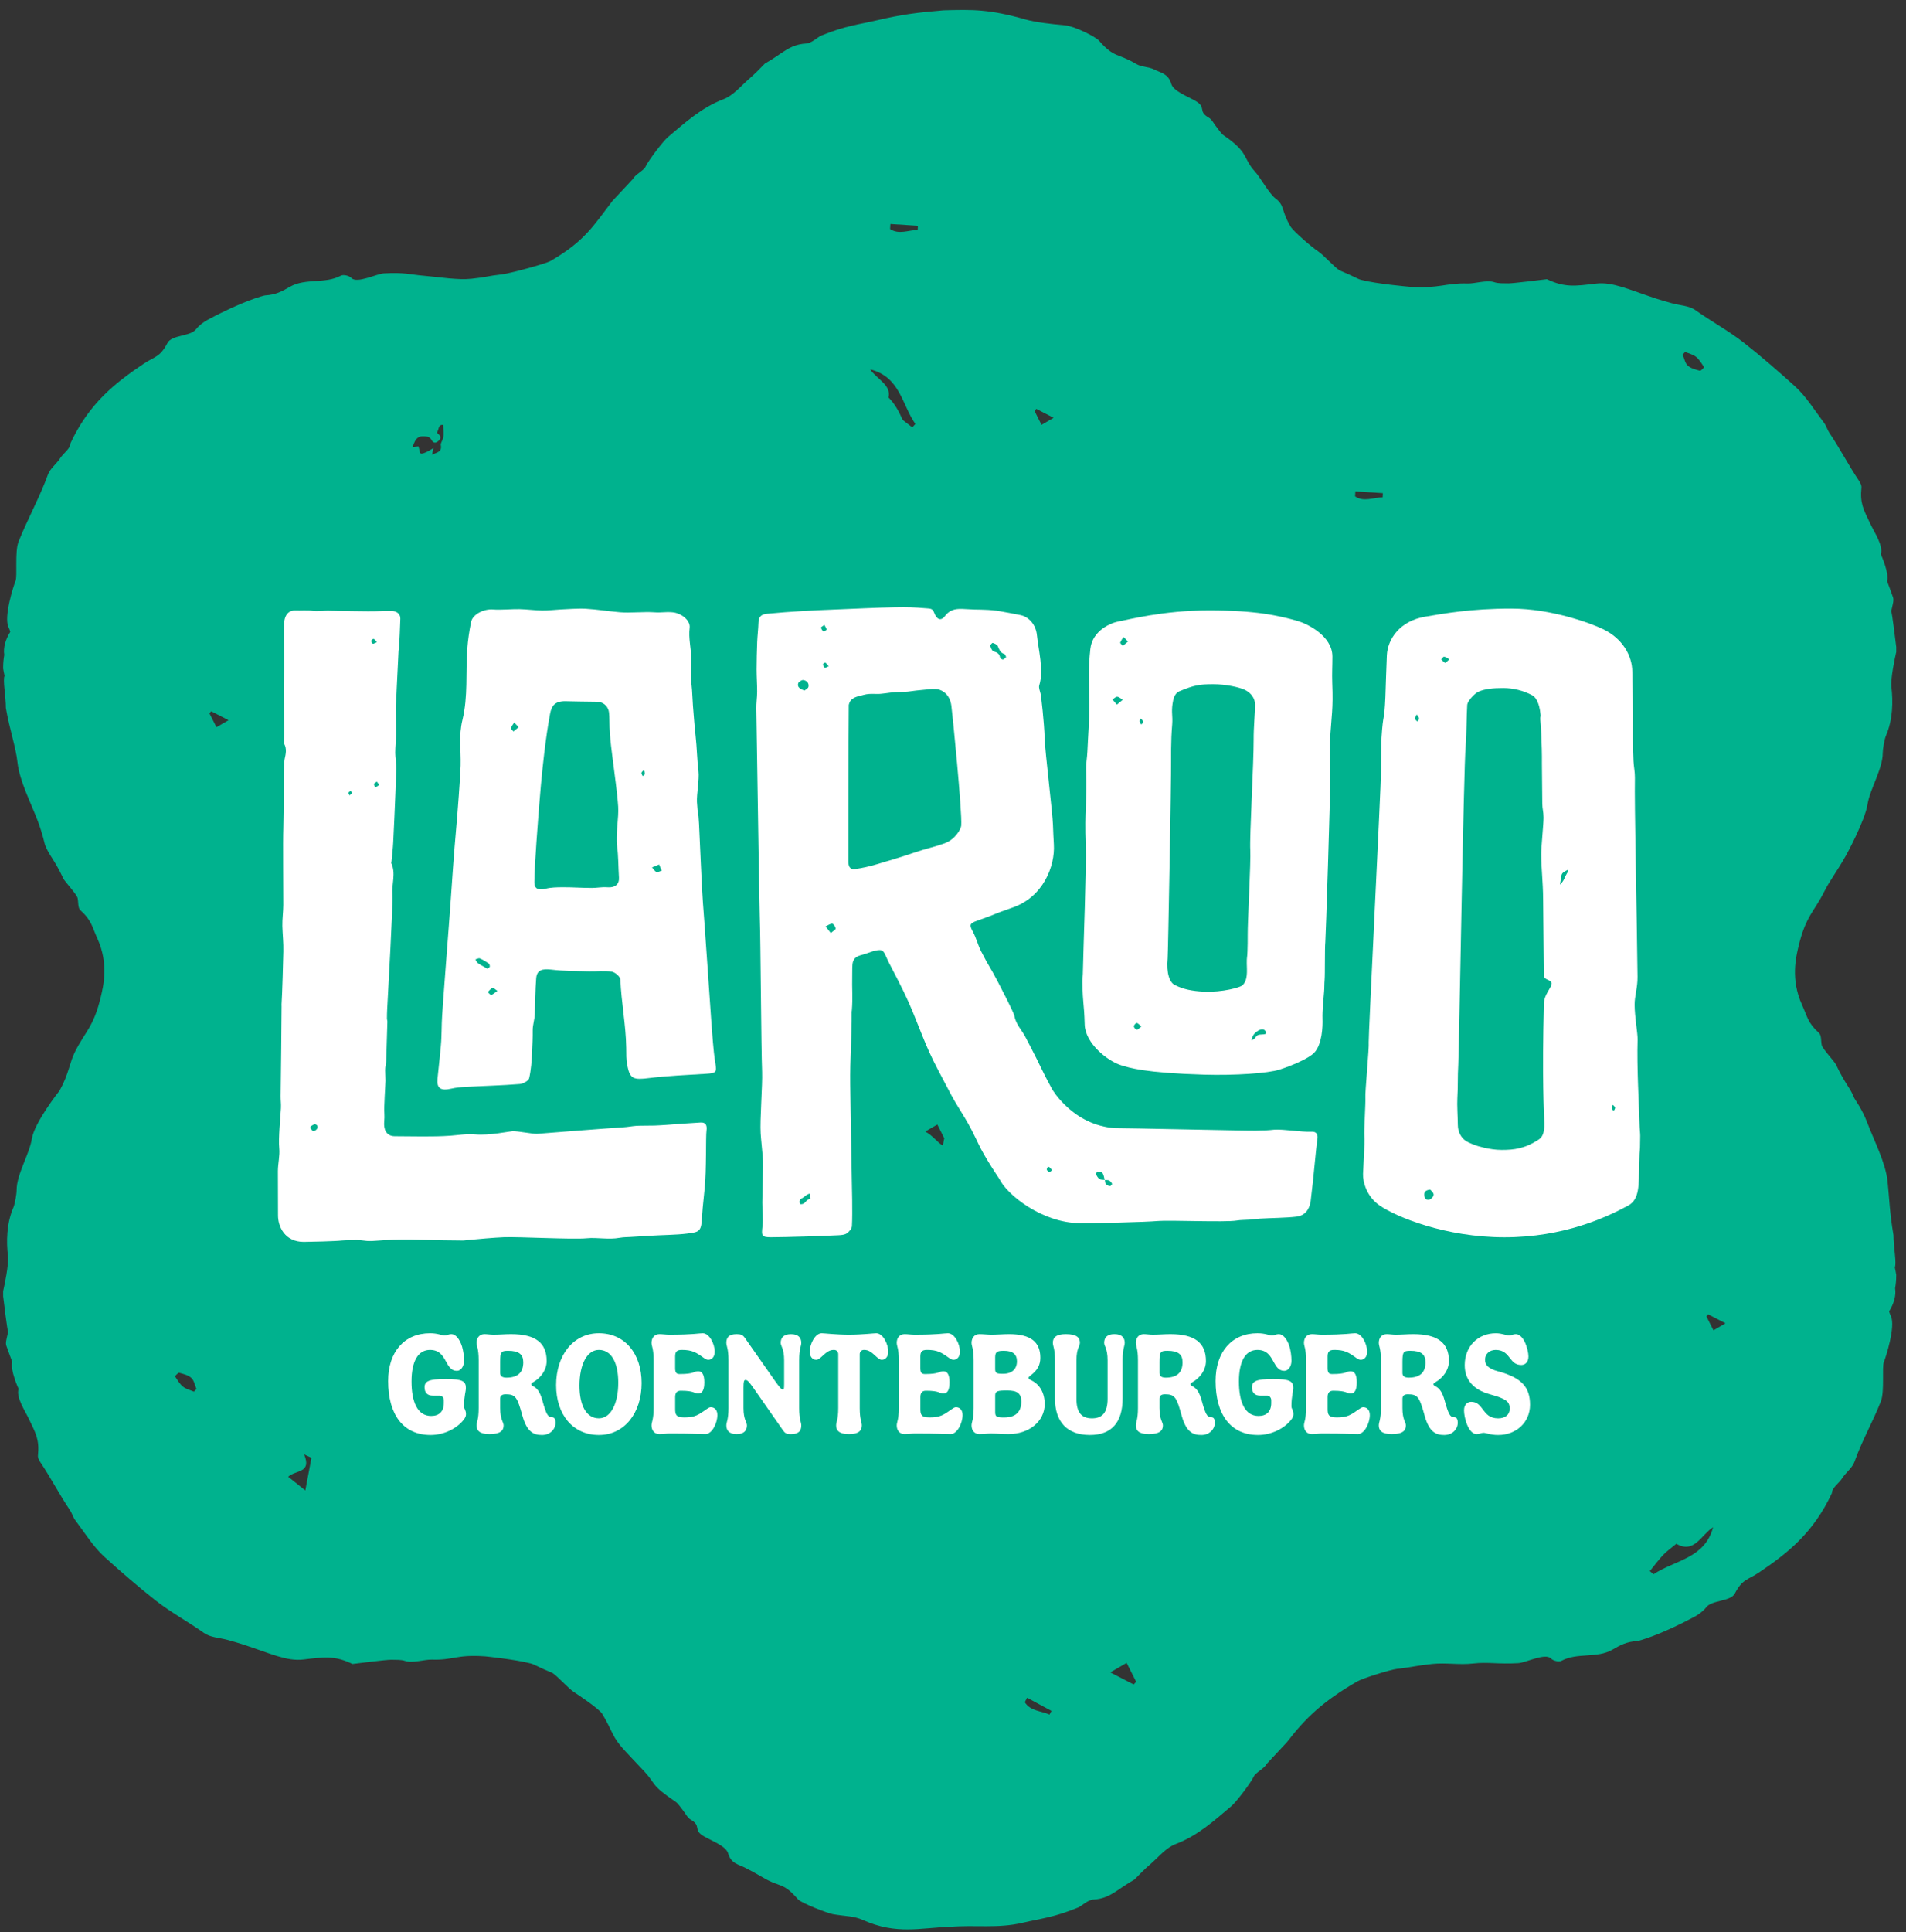
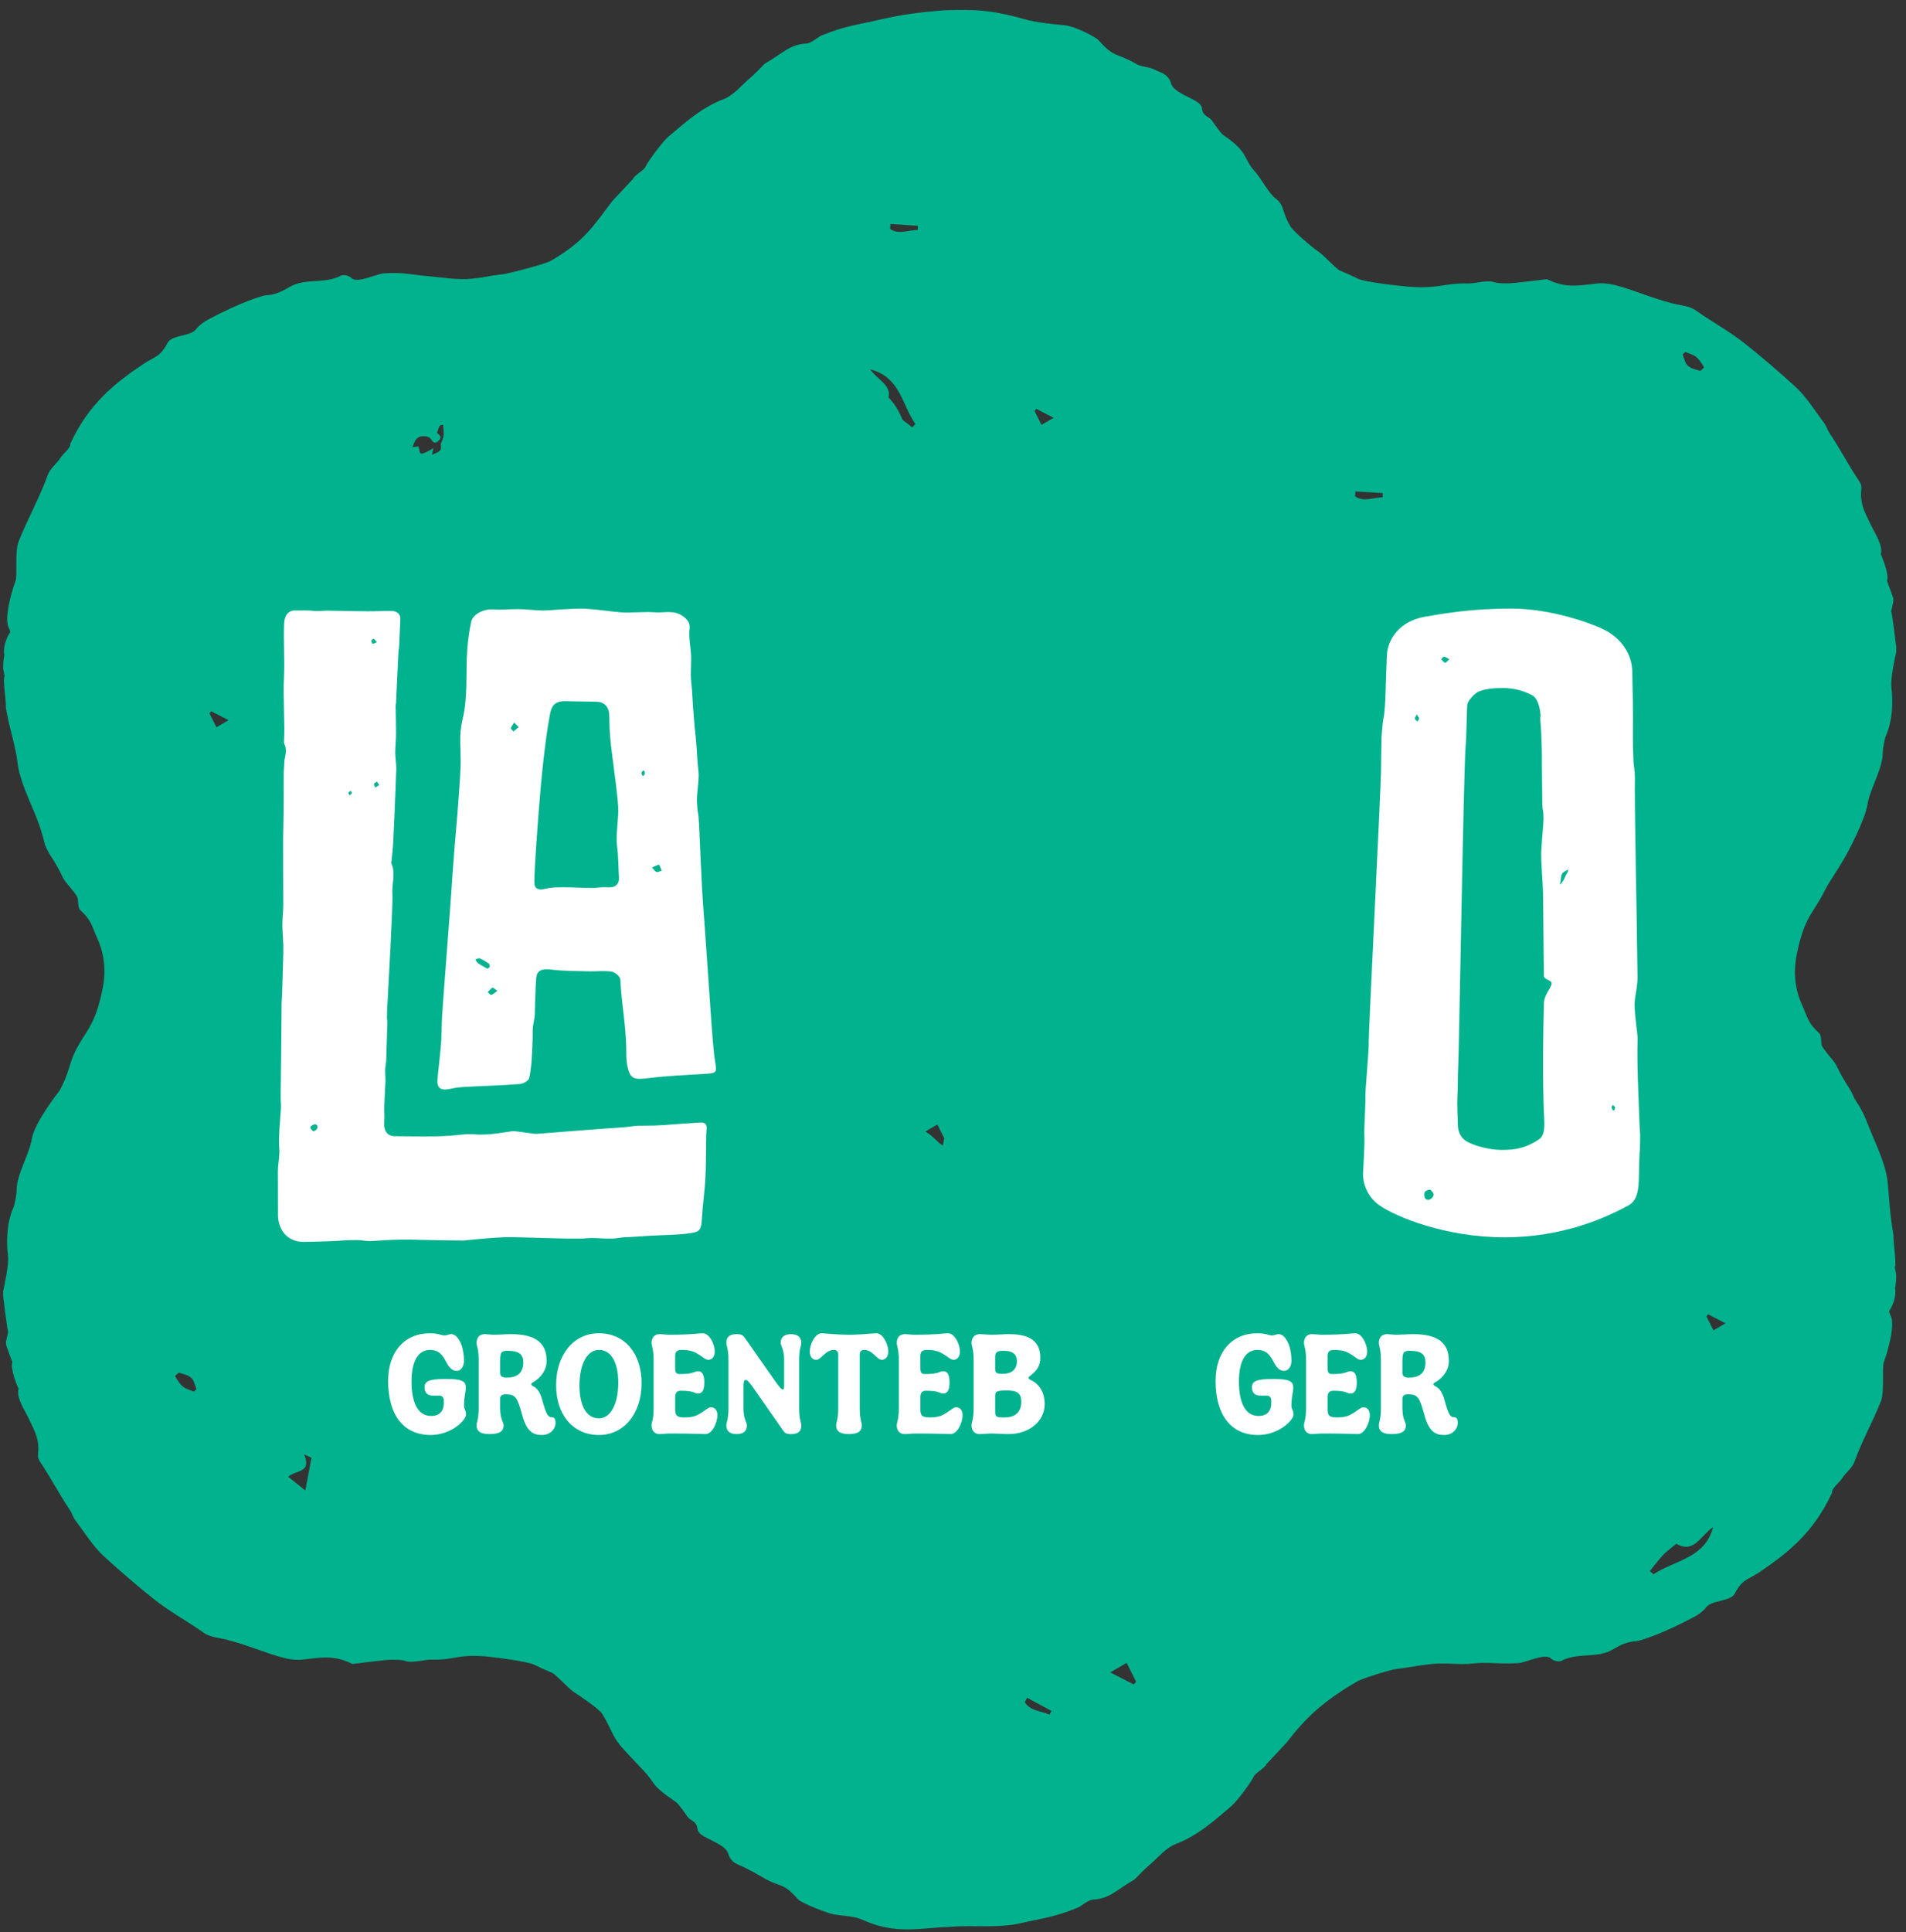
<svg xmlns="http://www.w3.org/2000/svg" width="151" height="153" viewBox="0 0 151 153" fill="none">
  <rect x="0" y="0" width="151" height="153" fill="#333333" stroke="none" />
  <path d="M72.275 33.842C72.021 33.644 71.764 33.451 71.512 33.252C71.223 32.597 70.895 31.971 70.39 31.479C70.641 30.501 69.45 30.012 68.936 29.249C71.33 29.848 71.445 32.053 72.521 33.575C72.438 33.664 72.357 33.754 72.275 33.842ZM130.996 124.667C130.899 124.582 130.802 124.497 130.704 124.412C131.054 123.986 131.381 123.539 131.756 123.139C132.037 122.842 132.381 122.604 132.805 122.25C134.209 123.071 134.769 121.547 135.718 120.936C135.065 123.427 132.657 123.547 130.996 124.667ZM133.502 27.867C133.794 27.993 134.127 28.068 134.369 28.262C134.63 28.472 134.811 28.788 135 29.077C135.012 29.094 134.755 29.383 134.671 29.36C134.334 29.27 133.954 29.177 133.708 28.951C133.492 28.753 133.433 28.378 133.305 28.08C133.37 28.009 133.437 27.939 133.502 27.867ZM17.149 57.588C16.933 57.159 16.763 56.822 16.591 56.484C16.638 56.431 16.687 56.378 16.734 56.323C17.126 56.527 17.518 56.729 18.105 57.032C17.7 57.266 17.457 57.408 17.149 57.588ZM135.746 105.349C135.53 104.92 135.36 104.583 135.188 104.245C135.235 104.192 135.284 104.137 135.332 104.084C135.725 104.286 136.117 104.488 136.702 104.792C136.298 105.026 136.056 105.168 135.746 105.349ZM109.538 39.384C108.808 39.387 108.06 39.777 107.354 39.311C107.361 39.178 107.369 39.045 107.376 38.911C108.101 38.958 108.829 39.005 109.554 39.052C109.548 39.162 109.544 39.273 109.538 39.384ZM89.815 133.393C89.285 133.119 88.754 132.844 87.961 132.435C88.509 132.116 88.836 131.925 89.256 131.682C89.549 132.262 89.78 132.718 90.01 133.176C89.944 133.249 89.88 133.32 89.815 133.393ZM81.37 134.442C82.012 134.79 82.655 135.138 83.298 135.484C83.247 135.582 83.197 135.68 83.147 135.778C82.481 135.474 81.642 135.516 81.186 134.796C81.249 134.679 81.309 134.56 81.37 134.442ZM72.702 18.211C71.973 18.214 71.225 18.605 70.518 18.138C70.526 18.006 70.533 17.872 70.541 17.738C71.266 17.785 71.992 17.833 72.719 17.88C72.713 17.991 72.707 18.102 72.702 18.211ZM82.513 33.644C82.297 33.216 82.127 32.878 81.957 32.539C82.004 32.486 82.053 32.433 82.101 32.378C82.493 32.581 82.886 32.783 83.471 33.085C83.067 33.322 82.823 33.464 82.513 33.644ZM24.189 118.028C23.649 117.598 23.269 117.294 22.829 116.94C23.462 116.386 24.709 116.663 24.095 115.172C24.288 115.262 24.482 115.351 24.675 115.441C24.529 116.21 24.385 116.979 24.189 118.028ZM35.067 34.794C35.023 34.949 34.895 35.111 34.923 35.246C35.032 35.818 34.588 35.809 34.222 36.02C34.266 35.819 34.29 35.705 34.339 35.488C34.085 35.631 33.916 35.742 33.736 35.819C33.603 35.876 33.41 35.961 33.325 35.905C33.233 35.844 33.234 35.634 33.193 35.491C33.181 35.45 33.167 35.411 33.147 35.35C32.974 35.373 32.843 35.389 32.687 35.409C32.922 34.643 33.188 34.456 33.856 34.578C33.968 34.599 34.102 34.695 34.158 34.795C34.304 35.056 34.459 35.148 34.71 34.936C34.968 34.719 34.95 34.521 34.676 34.334C34.655 34.319 34.648 34.286 34.619 34.236C34.781 34.041 34.695 33.603 35.105 33.648C35.123 33.915 35.152 34.151 35.149 34.386C35.149 34.521 35.107 34.66 35.067 34.794ZM15.366 110.205C15.072 110.079 14.74 110.003 14.499 109.81C14.238 109.6 14.057 109.284 13.869 108.995C13.857 108.978 14.112 108.69 14.197 108.712C14.534 108.802 14.914 108.895 15.161 109.121C15.376 109.319 15.436 109.694 15.563 109.992C15.498 110.062 15.431 110.133 15.366 110.205ZM74.258 89.049C74.474 89.478 74.645 89.817 74.816 90.154C74.768 90.207 74.733 90.653 74.684 90.707C74.292 90.505 73.888 89.909 73.302 89.608C73.707 89.37 73.95 89.23 74.258 89.049ZM150.223 51.222C150.14 50.525 149.901 48.578 149.826 48.394C149.849 48.307 149.872 48.221 149.889 48.134C149.942 47.859 150.054 47.537 149.969 47.3C149.74 46.658 149.618 46.331 149.5 46.021C149.688 45.409 149.022 43.93 149.001 43.887C149.212 43.214 148.516 42.205 148.162 41.458C147.641 40.364 147.34 39.87 147.468 38.61C147.484 38.443 147.384 38.239 147.285 38.09C146.399 36.768 145.808 35.588 144.922 34.266C144.759 34.024 144.686 33.72 144.511 33.491C143.762 32.503 143.101 31.407 142.199 30.588C140.968 29.469 139.448 28.153 138.132 27.125C136.919 26.178 135.562 25.447 134.311 24.558C133.809 24.203 133.077 24.186 132.452 24.014C132.037 23.9 131.598 23.774 131.223 23.652C129.005 22.924 127.76 22.303 126.436 22.459C124.789 22.654 123.971 22.786 122.55 22.107C122.55 22.107 119.814 22.452 119.487 22.439C119.115 22.424 118.72 22.462 118.378 22.345C117.802 22.148 116.832 22.468 116.268 22.45C114.52 22.394 114.017 22.873 111.691 22.71C111.691 22.71 109.045 22.484 107.834 22.161C107.492 22.07 107.27 21.879 106.115 21.409C105.66 21.107 104.855 20.181 104.408 19.892C103.967 19.608 102.464 18.319 102.239 17.937C101.476 16.642 101.803 16.278 101.032 15.7C100.556 15.343 99.845 14.051 99.442 13.61C98.442 12.52 98.973 12.095 96.948 10.721C96.744 10.582 96.547 10.265 96.351 10.023C96.156 9.783 96.016 9.462 95.763 9.316C94.861 8.797 95.617 8.511 94.714 7.993C94.013 7.59 92.957 7.213 92.791 6.638C92.555 5.825 91.96 5.767 91.444 5.503C91.013 5.282 90.428 5.311 90.02 5.068C88.534 4.181 88.294 4.623 87.064 3.217C86.787 2.901 85.109 2.068 84.375 2.004C83.392 1.919 82.038 1.768 81.256 1.545C78.359 0.72 77.054 0.753 74.746 0.818C72.704 0.989 71.465 1.139 69.454 1.612C68.007 1.952 67.005 2.025 65.08 2.813C64.753 2.946 64.329 3.421 63.835 3.451C62.526 3.53 61.984 4.254 60.591 5.039C60.198 5.45 59.796 5.854 59.365 6.228C58.705 6.799 58.109 7.552 57.322 7.853C55.548 8.531 54.267 9.721 52.926 10.845C52.53 11.18 51.368 12.709 51.137 13.209C51.007 13.493 50.271 13.867 50.156 14.159L48.522 15.91C47.038 17.842 46.348 19.079 43.639 20.654C43.211 20.903 40.323 21.663 39.796 21.722C38.49 21.869 38.665 21.935 37.356 22.073C36.247 22.19 34.886 21.947 33.605 21.838C32.425 21.737 32.052 21.552 30.419 21.646C29.826 21.68 28.273 22.485 27.828 22.005C27.663 21.828 27.204 21.721 27.007 21.827C25.762 22.505 24.194 22.002 22.964 22.712C22.348 23.067 21.863 23.342 21.017 23.391C20.892 23.399 19.251 23.826 16.446 25.329C16.162 25.481 15.769 25.761 15.531 26.072C15.089 26.653 13.61 26.508 13.271 27.156C12.668 28.312 12.253 28.221 11.362 28.82C9.111 30.334 7.047 31.954 5.576 35.119C5.603 35.499 5.004 35.914 4.779 36.269C4.485 36.737 3.968 37.099 3.792 37.598C3.212 39.235 2.104 41.281 1.471 42.892C1.151 43.702 1.399 45.62 1.226 46.027C1.078 46.371 0.288 48.835 0.671 49.651C0.743 49.801 0.787 49.926 0.815 50.035C0.445 50.616 0.241 51.3 0.34 51.859C0.288 52.145 0.249 52.475 0.249 52.926C0.282 53.136 0.321 53.331 0.363 53.519C0.204 53.84 0.467 55.145 0.467 56.071C0.767 57.798 1.253 59.146 1.384 60.36C1.544 61.845 2.449 63.573 2.981 64.984C3.408 66.115 3.53 66.815 3.568 66.911C3.927 67.812 4.258 67.963 5.021 69.574C5.138 69.822 6.084 70.819 6.149 71.118C6.22 71.444 6.158 71.889 6.366 72.077C7.275 72.9 7.29 73.394 7.708 74.304C8.636 76.326 8.181 78.116 7.99 78.926C7.418 81.34 6.761 81.657 5.947 83.281C5.491 84.19 5.463 85.039 4.716 86.372C4.716 86.372 2.731 88.867 2.522 90.189C2.332 91.396 1.312 93.01 1.317 94.249C1.319 94.548 1.18 95.351 1.063 95.618C0.507 96.895 0.501 98.357 0.632 99.465C0.711 100.135 0.356 101.774 0.25 102.247V102.649C0.334 103.347 0.572 105.295 0.647 105.478C0.622 105.565 0.601 105.651 0.584 105.738C0.531 106.013 0.419 106.334 0.504 106.572C0.733 107.214 0.855 107.54 0.974 107.849C0.785 108.462 1.451 109.94 1.474 109.983C1.262 110.658 1.958 111.667 2.313 112.412C2.834 113.508 3.135 114 3.007 115.262C2.99 115.427 3.089 115.633 3.19 115.782C4.076 117.102 4.665 118.283 5.552 119.606C5.714 119.847 5.787 120.153 5.962 120.382C6.711 121.37 7.372 122.466 8.274 123.285C9.505 124.404 11.025 125.72 12.341 126.748C13.554 127.695 14.913 128.426 16.164 129.315C16.664 129.671 17.396 129.689 18.023 129.861C18.438 129.975 18.875 130.099 19.252 130.222C21.468 130.95 22.715 131.571 24.038 131.414C25.686 131.219 26.504 131.087 27.925 131.767C27.925 131.767 30.661 131.422 30.988 131.434C31.36 131.449 31.757 131.412 32.099 131.53C32.673 131.726 33.643 131.405 34.207 131.423C35.955 131.479 36.116 131.001 38.441 131.165C38.441 131.165 40.838 131.406 42.05 131.729C42.392 131.82 42.615 132.011 43.77 132.481C44.225 132.783 45.029 133.709 45.477 133.998C45.919 134.284 47.493 135.346 47.718 135.728C48.48 137.023 48.482 137.395 49.102 138.175C49.474 138.643 50.63 139.824 51.034 140.265C52.034 141.354 51.504 141.312 53.53 142.687C53.732 142.824 53.931 143.142 54.126 143.385C54.32 143.625 54.46 143.944 54.714 144.092C55.617 144.612 54.86 144.896 55.763 145.416C56.463 145.817 57.52 146.195 57.685 146.77C57.921 147.583 58.517 147.641 59.032 147.905C59.464 148.126 59.968 148.398 60.376 148.639C61.861 149.529 61.991 148.995 63.218 150.401C63.494 150.717 65.595 151.515 65.981 151.582C67.036 151.763 67.629 151.713 68.37 152.046C71.02 153.236 72.932 152.655 75.239 152.588C77.282 152.416 79.011 152.734 81.021 152.263C82.468 151.922 83.469 151.849 85.395 151.062C85.722 150.928 86.146 150.453 86.64 150.424C87.947 150.345 88.491 149.621 89.883 148.835C90.276 148.425 90.678 148.021 91.11 147.648C91.77 147.077 92.365 146.323 93.153 146.024C94.928 145.346 96.209 144.156 97.549 143.031C97.945 142.696 99.106 141.169 99.337 140.667C99.468 140.383 100.204 140.009 100.319 139.717L101.952 137.966C103.435 136.035 104.809 134.729 107.518 133.154C107.946 132.905 110.15 132.215 110.678 132.156C111.985 132.008 112.147 131.905 113.456 131.767C114.564 131.65 115.599 131.858 116.706 131.73C117.882 131.595 118.659 131.796 120.291 131.701C120.882 131.668 122.437 130.862 122.883 131.343C123.047 131.519 123.506 131.627 123.702 131.52C124.948 130.843 126.517 131.346 127.745 130.634C128.36 130.279 128.845 130.004 129.692 129.955C129.815 129.947 131.458 129.52 134.262 128.018C134.547 127.866 134.94 127.585 135.177 127.274C135.62 126.693 137.099 126.837 137.438 126.19C138.041 125.033 138.456 125.125 139.348 124.526C141.599 123.012 143.663 121.392 145.134 118.227C145.107 117.847 145.707 117.434 145.932 117.076C146.227 116.608 146.744 116.247 146.92 115.748C147.499 114.111 148.369 112.597 149.003 110.986C149.322 110.176 149.074 108.258 149.247 107.851C149.395 107.507 150.185 105.043 149.802 104.227C149.731 104.077 149.687 103.953 149.658 103.844C150.029 103.262 150.232 102.578 150.134 102.02C150.185 101.736 150.225 101.406 150.225 100.953C150.191 100.742 150.152 100.549 150.111 100.36C150.269 100.038 150.006 98.734 150.006 97.807C149.706 96.08 149.668 94.767 149.539 93.552C149.378 92.067 148.474 90.339 147.94 88.929C147.513 87.798 146.943 87.064 146.905 86.968C146.546 86.067 146.215 85.916 145.452 84.305C145.335 84.058 144.39 83.06 144.323 82.763C144.251 82.437 144.314 81.99 144.105 81.802C143.197 80.98 143.181 80.486 142.763 79.575C141.838 77.554 142.291 75.763 142.482 74.953C143.055 72.54 143.712 72.222 144.525 70.599C144.981 69.69 145.521 69.033 146.268 67.701C146.268 67.701 147.743 65.013 147.951 63.69C148.142 62.482 149.161 60.869 149.156 59.629C149.155 59.33 149.293 58.529 149.41 58.26C149.966 56.984 149.972 55.521 149.843 54.413C149.764 53.742 150.117 52.104 150.225 51.631V51.222H150.223Z" fill="#00B28E" />
  <path d="M29.743 62.362C29.702 62.269 29.615 62.169 29.632 62.087C29.647 62.012 29.776 61.956 29.855 61.894C29.909 61.967 29.963 62.04 30.048 62.157C29.913 62.246 29.828 62.304 29.743 62.362ZM29.532 50.975C29.466 50.943 29.415 50.817 29.421 50.733C29.425 50.678 29.573 50.57 29.603 50.587C29.687 50.628 29.741 50.722 29.858 50.855C29.697 50.918 29.586 51.002 29.532 50.975ZM27.685 62.985C27.647 62.88 27.592 62.807 27.612 62.769C27.641 62.71 27.718 62.675 27.776 62.628C27.813 62.686 27.884 62.75 27.875 62.798C27.861 62.856 27.778 62.9 27.685 62.985ZM25.133 89.362C25.087 89.465 24.931 89.575 24.831 89.573C24.744 89.572 24.666 89.417 24.586 89.33C24.595 89.286 24.602 89.243 24.612 89.198C24.721 89.14 24.834 89.031 24.938 89.032C25.107 89.037 25.21 89.192 25.133 89.362ZM55.5 88.891C54.726 88.933 53.581 89.017 52.809 89.078C52.492 89.102 52.174 89.117 51.855 89.131C51.578 89.143 50.675 89.133 50.399 89.155C50.063 89.181 49.73 89.248 49.394 89.268C48.038 89.351 42.746 89.771 42.556 89.786C42.234 89.812 40.996 89.557 40.598 89.578C40.407 89.587 38.724 89.935 37.647 89.83C36.995 89.766 36.352 89.886 35.701 89.934C34.246 90.038 32.734 89.976 31.278 89.976C30.555 89.976 30.386 89.358 30.438 88.818C30.486 88.318 30.425 88.128 30.444 87.626C30.482 86.515 30.544 85.705 30.541 85.581C30.535 85.305 30.518 85.03 30.515 84.754C30.512 84.506 30.588 84.258 30.596 84.009C30.628 82.905 30.659 81.992 30.69 80.898C30.691 80.822 30.655 80.747 30.655 80.671C30.656 80.411 30.661 80.153 30.675 79.894C30.737 78.659 31.147 71.57 31.088 70.82C31.026 70.001 31.374 69.155 31.004 68.37C30.983 68.326 31.014 68.255 31.02 68.195C31.065 67.697 31.128 67.2 31.152 66.704C31.22 65.387 31.273 64.073 31.328 62.768C31.339 62.522 31.383 61.234 31.4 60.836C31.409 60.596 31.31 59.906 31.313 59.612C31.316 59.114 31.377 58.615 31.38 58.12C31.384 57.383 31.359 56.65 31.349 55.917C31.348 55.805 31.378 55.693 31.384 55.578C31.403 55.199 31.418 54.82 31.433 54.442C31.486 53.241 31.521 52.707 31.576 51.516C31.579 51.447 31.611 51.379 31.616 51.311C31.654 50.631 31.695 49.664 31.717 48.988C31.728 48.658 31.471 48.379 31.003 48.38C30.617 48.382 30.468 48.374 30.085 48.394C29.185 48.438 26.446 48.36 25.967 48.356C25.659 48.353 25.112 48.423 24.815 48.374C24.416 48.31 23.674 48.36 23.502 48.345C22.932 48.291 22.541 48.619 22.508 49.398C22.45 50.788 22.56 52.086 22.5 53.592C22.497 53.648 22.497 53.706 22.494 53.764C22.414 54.778 22.581 57.605 22.503 58.626C22.496 58.726 22.487 58.843 22.528 58.924C22.727 59.309 22.642 59.704 22.551 60.111C22.499 60.337 22.482 61.76 22.479 60.809C22.478 59.856 22.485 64.656 22.446 65.616C22.408 66.536 22.449 70.662 22.444 71.658C22.443 72.21 22.358 72.781 22.371 73.334C22.388 74.006 22.467 74.677 22.449 75.351C22.432 76.014 22.365 78.691 22.306 79.528C22.301 79.581 22.309 79.648 22.309 79.709C22.304 80.442 22.26 85.582 22.234 86.783C22.228 87.108 22.277 87.433 22.257 87.758C22.212 88.552 22.046 90.137 22.125 90.934C22.183 91.517 22.019 92.136 22.017 92.738C22.014 93.584 22.026 95.323 22.026 96.244C22.026 97.124 22.552 98.345 24.067 98.345C24.423 98.345 26.65 98.292 27.066 98.235C27.229 98.213 28.372 98.184 28.527 98.207C29.415 98.331 29.474 98.264 30.383 98.213C31.526 98.149 32.309 98.147 33.455 98.184C34.531 98.217 35.607 98.22 36.681 98.235C36.786 98.237 36.891 98.213 36.996 98.204C37.846 98.123 39.071 98.01 39.92 97.974C41.028 97.927 45.362 98.165 46.47 98.058C47.318 97.975 48.206 98.182 49.083 98.021C49.432 97.957 49.792 97.972 50.147 97.942C50.399 97.921 51.274 97.875 51.527 97.857C52.375 97.801 53.603 97.796 54.446 97.685C55.235 97.58 55.536 97.577 55.589 96.709C55.63 96.048 55.682 95.457 55.82 94.157C55.981 92.633 55.902 89.978 55.971 89.538C56.035 89.09 55.893 88.868 55.5 88.891Z" fill="white" />
-   <path d="M99.731 81.942C99.47 81.997 99.462 82.317 99.147 82.372C99.213 81.957 99.458 81.728 99.762 81.574C99.948 81.48 100.204 81.468 100.287 81.731C100.367 81.972 100 81.887 99.731 81.942ZM98.828 75.347C98.815 75.876 98.768 75.725 98.775 76.286C98.783 76.87 98.882 77.644 98.403 78.048C98.249 78.177 96.883 78.6 95.352 78.527C94.446 78.483 93.729 78.34 93.057 77.995C92.676 77.8 92.384 77.089 92.504 75.868C92.537 75.541 92.793 61.642 92.776 60.35C92.768 59.687 92.781 59.024 92.802 58.363C92.814 58.026 92.841 57.69 92.866 57.352C92.914 56.673 92.79 56.436 92.894 55.725C92.949 55.354 93.053 54.901 93.425 54.744C94.567 54.266 95.01 54.183 96.118 54.183C97.097 54.183 98.179 54.413 98.628 54.632C99.146 54.884 99.432 55.336 99.432 55.804C99.433 56.436 99.313 57.524 99.319 58.591C99.328 60.385 98.986 66.232 99.052 67.319C99.106 68.223 98.834 73.114 98.847 74.02C98.853 74.57 98.842 74.795 98.828 75.347ZM90.476 57.343C90.444 57.345 90.414 57.346 90.382 57.346C90.344 57.263 90.282 57.181 90.277 57.094C90.273 57.033 90.346 56.969 90.384 56.906C90.444 56.977 90.531 57.039 90.554 57.118C90.571 57.184 90.505 57.269 90.476 57.343ZM90.061 81.539C89.969 81.528 89.83 81.37 89.83 81.276C89.829 81.182 89.972 81.012 90.055 81.01C90.153 81.007 90.256 81.148 90.429 81.285C90.259 81.41 90.153 81.55 90.061 81.539ZM88.958 51.145C88.883 51.058 88.733 50.946 88.751 50.885C88.8 50.724 88.921 50.586 89.013 50.44C89.108 50.537 89.204 50.636 89.365 50.803C89.192 50.947 89.075 51.046 88.958 51.145ZM88.481 55.801C88.333 55.627 88.234 55.51 88.136 55.395C88.26 55.314 88.392 55.164 88.51 55.174C88.662 55.188 88.801 55.329 88.946 55.418C88.814 55.524 88.683 55.633 88.481 55.801ZM105.557 51.992C105.557 50.337 103.533 49.379 102.771 49.165C101.24 48.733 99.455 48.335 95.776 48.335C92.098 48.335 89.238 49.108 88.659 49.204C88.054 49.306 86.549 49.894 86.382 51.39C86.207 52.954 86.287 53.86 86.296 55.798C86.301 57.197 86.205 58.129 86.146 59.529C86.128 59.973 86.038 60.418 86.049 60.861C86.129 63.882 85.903 63.952 86.017 66.974C86.079 68.594 85.831 74.932 85.786 77.122C85.781 77.346 85.748 77.568 85.752 77.791C85.786 79.679 85.877 79.255 85.935 81.141C85.98 82.617 87.733 84.011 88.801 84.35C89.457 84.556 90.713 84.963 95.372 85.1C97.88 85.175 100.467 84.986 101.358 84.704C102.25 84.421 103.688 83.833 104.136 83.343C104.745 82.676 104.797 81.297 104.774 80.665C104.753 80.057 104.846 79.145 104.9 78.533C104.928 78.224 104.913 77.911 104.94 77.603C104.98 77.165 104.945 75.051 104.995 74.613C105.03 74.307 105.396 62.979 105.387 61.484C105.385 61.31 105.344 59.003 105.355 58.825C105.489 56.521 105.629 56.214 105.545 54.083C105.519 53.288 105.557 52.793 105.557 51.992Z" fill="white" />
  <path d="M127.879 87.926C127.847 87.927 127.815 87.929 127.785 87.93C127.747 87.847 127.683 87.766 127.678 87.681C127.674 87.622 127.745 87.556 127.783 87.496C127.844 87.566 127.932 87.628 127.955 87.707C127.973 87.768 127.908 87.853 127.879 87.926ZM124.029 69.361C123.947 69.535 123.86 69.807 123.582 70.054C123.666 69.615 123.673 69.3 123.76 69.182C123.895 69.001 124.085 68.957 124.252 68.855C124.217 69.086 124.121 69.17 124.029 69.361ZM122.1 67.653C122.112 68.986 122.237 69.709 122.252 71.21C122.257 71.743 122.263 72.283 122.267 72.827C122.282 74.295 122.298 75.803 122.313 77.286C122.316 77.609 122.96 77.586 122.925 77.902C122.887 78.253 122.334 78.773 122.316 79.431C122.153 85.337 122.326 88.327 122.331 88.468C122.355 89.09 122.428 89.889 121.915 90.23C120.802 90.967 119.939 91.063 118.96 91.063C117.981 91.063 116.953 90.716 116.953 90.716C116.408 90.517 116.212 90.417 116.032 90.277C115.785 90.082 115.497 89.675 115.494 89.079C115.49 88.464 115.423 87.496 115.456 86.965C115.513 86.043 115.472 85.248 115.528 84.328C115.593 83.223 115.953 60.813 116.116 59.044C116.189 58.246 116.184 56.605 116.239 55.807C116.256 55.551 116.774 54.934 117.14 54.77C117.625 54.553 118.296 54.483 119.11 54.486C119.893 54.49 120.697 54.685 121.405 55.068C121.772 55.266 121.946 55.89 122.004 56.258C122.121 56.989 121.977 56.498 122.045 57.223C122.073 57.518 122.091 57.813 122.103 58.109C122.138 58.91 122.164 59.714 122.156 60.518C122.155 60.792 122.165 61.464 122.185 63.619C122.19 64.095 122.279 64.213 122.285 64.75C122.285 65.274 122.095 67.081 122.1 67.653ZM114.488 52.484C114.367 52.435 114.277 52.308 114.175 52.21C114.251 52.138 114.327 52.005 114.405 52.005C114.512 52.005 114.623 52.104 114.824 52.207C114.654 52.352 114.537 52.504 114.488 52.484ZM113.16 95.01C112.907 95.009 112.85 94.829 112.839 94.635C112.824 94.395 112.932 94.24 113.309 94.206C113.373 94.282 113.525 94.396 113.572 94.539C113.631 94.729 113.359 95.01 113.16 95.01ZM112.093 56.912C112.075 56.842 112.158 56.746 112.237 56.576C112.337 56.737 112.423 56.816 112.423 56.893C112.423 56.977 112.341 57.059 112.295 57.141C112.223 57.065 112.116 57 112.093 56.912ZM129.896 89.236C129.844 87.468 129.669 84.495 129.736 82.331C129.751 81.849 129.502 80.543 129.499 79.558C129.496 78.873 129.739 78.207 129.729 77.355C129.665 71.562 129.478 63.833 129.522 61.599C129.531 61.155 129.432 60.71 129.409 60.263C129.335 58.863 129.374 57.972 129.368 56.576C129.361 54.644 129.321 54.255 129.314 53.183C129.304 51.917 128.543 50.577 127.031 49.836C126.096 49.38 122.927 48.193 119.717 48.193C116.507 48.193 114.356 48.592 112.914 48.833C110.851 49.18 109.937 50.646 109.872 51.879C109.831 52.659 109.787 54.419 109.755 55.194C109.665 57.281 109.58 56.337 109.448 58.43C109.436 58.603 109.412 60.879 109.41 61.049C109.396 62.526 108.399 82.208 108.434 82.519C108.483 82.963 108.13 86.503 108.17 86.953C108.197 87.269 108.057 89.502 108.089 89.94C108.133 90.566 108.007 92.324 107.984 92.946C107.959 93.594 108.269 94.749 109.295 95.459C110.605 96.363 114.506 97.98 119.188 97.98C123.871 97.98 127.259 96.406 128.988 95.469C129.908 94.971 129.823 93.814 129.859 92.277C129.905 90.314 129.922 91.897 129.941 89.934C129.94 89.701 129.903 89.469 129.896 89.236Z" fill="white" />
  <path d="M52.001 69.048C51.859 68.99 51.77 68.813 51.657 68.686C51.814 68.623 51.972 68.559 52.217 68.458C52.305 68.668 52.364 68.809 52.425 68.951C52.28 68.987 52.11 69.094 52.001 69.048ZM50.916 61.461C50.881 61.376 50.815 61.29 50.818 61.207C50.821 61.142 50.91 61.079 50.96 61.017C50.99 61.024 51.02 61.034 51.051 61.041C51.062 61.132 51.096 61.228 51.075 61.313C51.06 61.371 50.972 61.412 50.916 61.461ZM48.087 70.263C47.693 70.231 47.291 70.316 46.891 70.316C46.114 70.317 45.313 70.252 44.536 70.261C44.1 70.266 43.643 70.27 43.231 70.377C42.676 70.521 42.339 70.393 42.334 69.905C42.322 68.738 42.655 64.558 42.723 63.701C43.07 59.304 43.447 57.24 43.577 56.532C43.693 55.904 43.956 55.504 44.83 55.528C45.318 55.542 46.368 55.557 47.158 55.566C47.242 55.568 47.333 55.574 47.426 55.585C47.87 55.636 48.21 55.995 48.25 56.439C48.266 56.624 48.279 56.842 48.279 57.083C48.285 58.43 48.511 59.824 48.595 60.538C48.681 61.278 48.897 62.715 48.975 63.879C49.032 64.745 48.766 66.116 48.885 66.978C48.999 67.805 48.981 68.661 49.037 69.489C49.069 70.003 48.768 70.317 48.087 70.263ZM40.682 57.924C40.607 57.836 40.458 57.725 40.477 57.664C40.525 57.503 40.647 57.364 40.738 57.218C40.834 57.316 40.93 57.415 41.091 57.582C40.919 57.726 40.8 57.825 40.682 57.924ZM38.92 78.782C38.846 78.799 38.733 78.644 38.638 78.564C38.761 78.443 38.872 78.295 39.017 78.213C39.063 78.188 39.208 78.332 39.405 78.467C39.183 78.621 39.063 78.751 38.92 78.782ZM38.331 76.552C38.172 76.459 38.002 76.382 37.859 76.269C37.771 76.198 37.722 76.075 37.656 75.976C37.776 75.944 37.92 75.856 38.011 75.894C38.259 75.997 38.493 76.142 38.717 76.295C38.779 76.338 38.814 76.47 38.802 76.554C38.793 76.611 38.683 76.655 38.607 76.713C38.501 76.651 38.417 76.602 38.331 76.552ZM56.34 80.715C56.331 80.609 55.785 72.602 55.684 71.419C55.609 70.541 55.443 66.548 55.38 65.256C55.319 64.052 55.282 64.722 55.215 63.519C55.181 62.883 55.413 61.711 55.336 61.079C55.214 60.091 55.218 59.242 55.105 58.252C55.013 57.469 54.969 56.684 54.899 55.899C54.866 55.531 54.842 54.657 54.793 54.291C54.68 53.443 54.759 52.993 54.758 52.145C54.755 51.267 54.532 50.58 54.638 49.701C54.706 49.134 53.983 48.549 53.281 48.486C52.686 48.433 52.429 48.531 51.832 48.486C51.026 48.426 49.923 48.552 49.119 48.483C47.991 48.386 47.465 48.272 46.337 48.199C45.947 48.175 44.799 48.237 44.404 48.262C43.916 48.291 43.427 48.351 42.941 48.344C42.34 48.334 41.743 48.249 41.142 48.236C40.577 48.224 39.629 48.312 39.071 48.263C38.352 48.199 37.447 48.636 37.323 49.246C37.174 49.964 37.071 50.684 37.017 51.412C36.882 53.274 37.089 55.136 36.637 57.007C36.327 58.293 36.525 59.296 36.493 60.632C36.475 61.426 36.227 64.671 36.152 65.461C35.97 67.399 35.747 70.722 35.718 71.153C35.61 72.807 35 80.347 35 80.998C35 81.395 34.974 81.791 34.967 82.188C34.955 82.807 34.718 84.808 34.66 85.424C34.59 86.176 34.901 86.407 35.765 86.207C36.122 86.123 36.501 86.091 36.871 86.07C38.227 85.994 39.829 85.954 41.18 85.843C41.451 85.821 41.878 85.579 41.921 85.386C42.076 84.7 42.124 83.992 42.156 83.29C42.182 82.728 42.208 82.15 42.202 81.585C42.197 81.165 42.354 80.744 42.367 80.325C42.401 79.375 42.405 78.423 42.478 77.476C42.527 76.824 42.947 76.693 43.673 76.782C44.666 76.903 45.661 76.896 46.667 76.92C47.268 76.935 47.885 76.852 48.465 76.946C48.737 76.99 49.139 77.346 49.148 77.569C49.222 79.37 49.587 81.174 49.613 82.975C49.619 83.437 49.602 83.907 49.694 84.357C49.911 85.438 50.168 85.532 51.441 85.368C52.706 85.205 54.659 85.111 55.934 85.033C56.76 84.983 56.785 84.895 56.676 84.21C56.488 83.056 56.439 81.882 56.34 80.715Z" fill="white" />
-   <path d="M87.944 93.922C87.827 93.908 87.687 93.859 87.614 93.776C87.549 93.698 87.552 93.56 87.529 93.446C87.524 93.446 87.521 93.446 87.517 93.444C87.515 93.441 87.515 93.437 87.514 93.434C87.375 93.417 87.213 93.435 87.109 93.367C86.986 93.286 86.898 93.133 86.836 92.993C86.813 92.943 86.918 92.768 86.951 92.771C87.093 92.786 87.286 92.808 87.351 92.903C87.45 93.049 87.466 93.253 87.515 93.434C87.52 93.435 87.523 93.434 87.527 93.435C87.529 93.438 87.529 93.443 87.529 93.446C87.644 93.452 87.774 93.434 87.869 93.482C87.97 93.531 88.052 93.644 88.106 93.745C88.12 93.771 87.994 93.928 87.944 93.922ZM83.144 92.803C83.063 92.791 82.952 92.707 82.933 92.633C82.911 92.561 82.989 92.463 83.022 92.376C83.069 92.4 83.118 92.425 83.165 92.449C83.226 92.52 83.287 92.59 83.347 92.66C83.281 92.712 83.205 92.811 83.144 92.803ZM76.152 65.382C76.131 65.637 75.699 66.473 74.816 66.789C73.998 67.083 73.357 67.201 72.533 67.484C71.374 67.881 70.623 68.097 69.448 68.446C68.89 68.612 68.318 68.741 67.744 68.823C67.328 68.884 67.21 68.595 67.212 68.21C67.213 67.555 67.21 58.726 67.242 55.829C67.373 55.227 67.85 55.176 68.439 55.022C68.989 54.879 69.39 54.996 69.864 54.934C70.095 54.905 70.328 54.882 70.557 54.847C71.057 54.77 71.608 54.823 72.108 54.745C72.357 54.708 72.764 54.659 73.017 54.639C73.532 54.598 73.656 54.545 74.169 54.566C74.454 54.578 75.228 54.829 75.371 55.882C75.447 56.433 76.239 64.318 76.152 65.382ZM65.821 73.892C65.645 73.666 65.526 73.514 65.408 73.362C65.583 73.284 65.76 73.14 65.931 73.149C66.035 73.155 66.188 73.386 66.203 73.53C66.213 73.617 66.004 73.726 65.821 73.892ZM65.379 52.469C65.467 52.522 65.529 52.619 65.653 52.756C65.504 52.824 65.373 52.914 65.346 52.891C65.269 52.823 65.212 52.71 65.197 52.607C65.19 52.569 65.352 52.453 65.379 52.469ZM65.043 49.696C65.034 49.66 65.178 49.585 65.306 49.486C65.391 49.645 65.482 49.748 65.485 49.853C65.487 49.901 65.272 50.019 65.228 49.991C65.136 49.936 65.07 49.807 65.043 49.696ZM63.474 95.363C63.292 95.379 63.291 95.019 63.471 94.928C63.762 94.782 63.856 94.583 64.175 94.517C64.242 94.504 64.043 94.726 64.231 94.899C63.727 95.069 63.876 95.325 63.474 95.363ZM63.24 54.104C63.28 53.983 63.517 53.835 63.643 53.853C63.911 53.891 64.113 54.101 64.047 54.393C64.019 54.52 63.818 54.609 63.734 54.682C63.374 54.552 63.139 54.41 63.24 54.104ZM78.643 50.912C78.791 50.959 78.984 51.035 79.043 51.157C79.168 51.418 79.232 51.697 79.566 51.786C79.624 51.801 79.654 51.928 79.712 52.028C79.613 52.11 79.54 52.218 79.458 52.227C79.385 52.234 79.241 52.142 79.232 52.077C79.183 51.763 78.994 51.66 78.71 51.578C78.589 51.543 78.499 51.31 78.453 51.151C78.434 51.09 78.604 50.898 78.643 50.912ZM103.888 89.62C103.104 89.661 101.713 89.403 100.929 89.459C100.606 89.484 100.658 89.497 100.336 89.509C100.053 89.52 99.77 89.511 99.489 89.532C99.149 89.556 88.69 89.319 88.351 89.338C84.987 89.113 83.349 86.249 83.349 86.249C82.46 84.624 82.504 84.539 81.577 82.768C81.458 82.542 81.34 82.316 81.221 82.089C80.932 81.537 80.489 81.133 80.358 80.432C80.305 80.147 79.215 78.058 79.081 77.801C78.332 76.359 78.463 76.772 77.724 75.327C77.473 74.838 77.347 74.284 77.085 73.802C76.79 73.257 76.798 73.127 77.386 72.921C79.206 72.282 78.415 72.495 80.233 71.865C82.654 71.025 83.589 68.588 83.49 66.879C83.459 66.241 83.437 65.975 83.419 65.336C83.393 64.418 82.793 59.507 82.764 58.535C82.721 57.115 82.48 55.135 82.442 54.948C82.394 54.721 82.271 54.463 82.335 54.267C82.709 53.084 82.261 51.429 82.15 50.297C82.071 49.486 81.534 48.856 80.853 48.71C80.657 48.667 79.201 48.389 79.001 48.365C77.861 48.227 77.624 48.31 76.499 48.233C75.816 48.185 75.304 48.211 74.86 48.787C74.523 49.227 74.198 49.032 74.009 48.524C73.88 48.176 73.696 48.195 73.381 48.17C72.352 48.09 72.001 48.068 70.764 48.093C69.372 48.12 67.606 48.21 66.213 48.263C64.538 48.328 62.67 48.419 60.775 48.602C60.275 48.649 60.102 48.859 60.087 49.321C60.071 49.83 60.006 50.336 59.986 50.845C59.959 51.567 59.941 52.289 59.939 53.011C59.939 53.604 59.985 54.195 59.983 54.788C59.982 55.236 59.907 55.683 59.919 56.13C59.942 56.98 60.135 70.895 60.191 72.555C60.263 74.622 60.298 82.816 60.377 84.883C60.416 85.903 60.194 88.725 60.261 89.743C60.298 90.326 60.371 90.905 60.416 91.487C60.441 91.78 60.453 92.075 60.448 92.368C60.435 93.318 60.4 94.267 60.392 95.217C60.386 95.85 60.477 96.492 60.406 97.115C60.322 97.842 60.325 97.978 61.076 97.977C62.432 97.971 65.043 97.884 66.397 97.82C66.63 97.808 66.899 97.793 67.08 97.673C67.268 97.548 67.481 97.3 67.493 97.097C67.554 96.063 67.487 93.668 67.484 93.498C67.441 90.962 67.391 88.426 67.359 85.89C67.332 83.746 67.487 82.284 67.472 80.139C67.47 80.096 67.483 80.054 67.487 80.011C67.569 79.034 67.49 78.25 67.516 77.271C67.543 76.309 67.385 75.833 68.312 75.608C68.744 75.503 69.423 75.157 69.826 75.252C70.062 75.309 70.206 75.804 70.364 76.116C70.905 77.175 71.475 78.225 71.96 79.311C72.541 80.61 73.013 81.955 73.594 83.255C74.038 84.247 74.573 85.199 75.072 86.165C75.985 87.947 76.414 88.292 77.269 90.072V90.073C77.272 90.079 77.275 90.087 77.28 90.093C77.358 90.254 77.433 90.414 77.511 90.572C78.014 91.659 79.169 93.349 79.169 93.349C79.768 94.609 82.557 96.838 85.547 96.861C86.655 96.869 90.655 96.787 91.762 96.688C92.61 96.612 97.086 96.802 97.962 96.654C98.311 96.595 98.671 96.609 99.027 96.582C99.279 96.562 99.532 96.519 99.786 96.504C100.635 96.451 101.863 96.448 102.707 96.346C103.497 96.249 103.815 95.635 103.868 94.832C104.085 93.148 104.242 90.999 104.368 90.23C104.432 89.81 104.289 89.6 103.888 89.62Z" fill="white" />
  <path d="M36.917 111.979C36.917 112.119 36.885 112.223 36.76 112.398C36.175 113.169 35.108 113.637 34.116 113.637C31.951 113.637 30.75 112.026 30.75 109.363C30.75 107.051 32.036 105.58 34.075 105.58C34.682 105.58 34.996 105.755 35.225 105.755C35.403 105.755 35.549 105.65 35.759 105.65C36.104 105.65 36.417 106.046 36.605 106.63C36.7 106.969 36.762 107.355 36.762 107.762C36.762 108.206 36.511 108.556 36.198 108.556C35.737 108.556 35.549 108.205 35.341 107.832C35.1 107.389 34.828 106.899 34.066 106.899C33.135 106.899 32.602 107.776 32.602 109.398C32.602 110.997 33.061 112.129 34.158 112.129C34.797 112.129 35.161 111.767 35.161 111.112V110.88C35.161 110.682 35.015 110.518 34.838 110.518H34.274C33.865 110.518 33.635 110.284 33.635 109.865C33.635 109.386 33.959 109.2 35.318 109.2C36.666 109.2 36.908 109.398 36.908 109.912C36.908 110.216 36.762 110.542 36.762 111.371C36.76 111.57 36.917 111.663 36.917 111.979Z" fill="white" />
  <path d="M41.454 107.879C41.454 107.261 41.12 106.969 40.253 106.969C39.709 106.969 39.625 107.051 39.625 107.846V108.734C39.625 109.013 39.856 109.095 40.127 109.095C41.047 109.094 41.454 108.662 41.454 107.879ZM41.392 112.129C40.984 110.67 40.869 110.413 40.065 110.413C39.761 110.413 39.625 110.53 39.625 110.764V111.5C39.625 112.433 39.898 112.609 39.898 112.877C39.898 113.274 39.666 113.565 38.779 113.565C37.985 113.565 37.754 113.274 37.754 112.877C37.754 112.609 37.922 112.433 37.922 111.5V107.717C37.922 106.783 37.754 106.607 37.754 106.34C37.754 105.943 37.985 105.651 38.382 105.651C38.602 105.651 38.843 105.697 39.093 105.697C39.595 105.697 39.993 105.651 40.484 105.651C42.439 105.651 43.307 106.352 43.307 107.776C43.307 108.454 42.889 109.095 42.199 109.48C42.115 109.527 42.085 109.574 42.085 109.62C42.085 109.667 42.117 109.714 42.211 109.76C42.618 109.959 42.805 110.32 42.972 110.916C43.266 111.968 43.401 112.225 43.694 112.225C43.925 112.225 44.009 112.365 44.009 112.679C44.009 113.158 43.6 113.637 42.942 113.637C42.311 113.637 41.758 113.438 41.392 112.129Z" fill="white" />
  <path d="M48.982 109.491C48.982 107.892 48.427 106.898 47.446 106.898C46.505 106.898 45.909 108.054 45.909 109.725C45.909 111.324 46.464 112.316 47.446 112.316C48.386 112.316 48.982 111.161 48.982 109.491ZM44.058 109.69C44.058 107.308 45.427 105.58 47.444 105.58C49.504 105.58 50.83 107.191 50.83 109.527C50.83 111.909 49.461 113.637 47.444 113.637C45.386 113.635 44.058 112.024 44.058 109.69Z" fill="white" />
  <path d="M51.616 112.877C51.616 112.61 51.783 112.433 51.783 111.5V107.717C51.783 106.784 51.616 106.607 51.616 106.34C51.616 105.943 51.847 105.651 52.244 105.651C52.495 105.651 52.756 105.697 53.028 105.697C54.901 105.697 55.36 105.58 55.673 105.58C56.206 105.58 56.624 106.443 56.624 107.039C56.624 107.425 56.415 107.682 56.112 107.682C55.997 107.682 55.883 107.624 55.735 107.518C55.15 107.097 54.826 106.898 54.01 106.898C53.603 106.898 53.487 107.062 53.487 107.424V108.345C53.487 108.706 53.592 108.811 53.853 108.811C55.024 108.811 54.94 108.589 55.317 108.589C55.63 108.589 55.799 108.869 55.799 109.465C55.799 110.073 55.632 110.352 55.317 110.352C54.962 110.352 55.056 110.131 53.928 110.131C53.645 110.131 53.489 110.282 53.489 110.632V111.567C53.489 112.021 53.551 112.245 54.22 112.245C55.077 112.245 55.339 112.035 55.977 111.591C56.112 111.498 56.206 111.439 56.311 111.439C56.646 111.439 56.833 111.696 56.833 112.058C56.833 112.689 56.415 113.564 55.883 113.564C55.579 113.564 54.953 113.518 53.071 113.518C52.788 113.518 52.496 113.564 52.244 113.564C51.847 113.566 51.616 113.275 51.616 112.877Z" fill="white" />
  <path d="M57.545 112.877C57.545 112.609 57.713 112.433 57.713 111.5V107.717C57.713 106.783 57.545 106.607 57.545 106.34C57.545 105.943 57.713 105.651 58.36 105.651C58.705 105.651 58.851 105.721 59.008 105.943L61.339 109.272C61.83 109.972 61.924 110.03 62.029 110.03C62.102 110.03 62.123 109.972 62.123 109.586V107.718C62.123 106.785 61.851 106.609 61.851 106.341C61.851 105.944 62.072 105.653 62.666 105.653C63.262 105.653 63.481 105.944 63.481 106.341C63.481 106.609 63.314 106.785 63.314 107.718V111.501C63.314 112.435 63.481 112.611 63.481 112.878C63.481 113.275 63.314 113.567 62.666 113.567C62.3 113.567 62.186 113.486 62.038 113.275L59.687 109.911C59.31 109.373 59.194 109.281 59.059 109.281C58.945 109.281 58.903 109.398 58.903 109.877V111.5C58.903 112.433 59.175 112.609 59.175 112.877C59.175 113.274 58.954 113.565 58.36 113.565C57.764 113.565 57.545 113.275 57.545 112.877Z" fill="white" />
  <path d="M66.242 112.877C66.242 112.61 66.409 112.433 66.409 111.5V107.238C66.409 107.028 66.264 106.899 66.075 106.899H66.043C65.394 106.899 65.051 107.682 64.663 107.682C64.361 107.682 64.151 107.425 64.151 107.039C64.151 106.443 64.569 105.58 65.102 105.58C65.289 105.58 66.303 105.697 67.265 105.697C68.227 105.697 69.231 105.58 69.419 105.58C69.953 105.58 70.37 106.443 70.37 107.039C70.37 107.425 70.161 107.682 69.858 107.682C69.472 107.682 69.127 106.899 68.478 106.899H68.446C68.258 106.899 68.112 107.028 68.112 107.238V111.5C68.112 112.433 68.279 112.61 68.279 112.877C68.279 113.274 68.048 113.566 67.265 113.566C66.473 113.566 66.242 113.275 66.242 112.877Z" fill="white" />
  <path d="M71.043 112.877C71.043 112.61 71.21 112.433 71.21 111.5V107.717C71.21 106.784 71.043 106.607 71.043 106.34C71.043 105.943 71.273 105.651 71.67 105.651C71.921 105.651 72.182 105.697 72.454 105.697C74.327 105.697 74.786 105.58 75.099 105.58C75.633 105.58 76.051 106.443 76.051 107.039C76.051 107.425 75.841 107.682 75.538 107.682C75.423 107.682 75.309 107.624 75.162 107.518C74.576 107.097 74.253 106.898 73.436 106.898C73.029 106.898 72.913 107.062 72.913 107.424V108.345C72.913 108.706 73.018 108.811 73.28 108.811C74.45 108.811 74.367 108.589 74.743 108.589C75.057 108.589 75.225 108.869 75.225 109.465C75.225 110.073 75.058 110.352 74.743 110.352C74.388 110.352 74.482 110.131 73.354 110.131C73.072 110.131 72.915 110.282 72.915 110.632V111.567C72.915 112.021 72.977 112.245 73.646 112.245C74.503 112.245 74.765 112.035 75.403 111.591C75.538 111.498 75.633 111.439 75.737 111.439C76.072 111.439 76.259 111.696 76.259 112.058C76.259 112.689 75.841 113.564 75.309 113.564C75.005 113.564 74.379 113.518 72.497 113.518C72.214 113.518 71.922 113.564 71.67 113.564C71.272 113.566 71.043 113.275 71.043 112.877Z" fill="white" />
  <path d="M80.911 110.998C80.911 110.345 80.598 110.111 79.793 110.111C79.04 110.111 78.841 110.158 78.841 110.497V111.827C78.841 112.211 78.977 112.248 79.563 112.248C80.534 112.246 80.911 111.732 80.911 110.998ZM80.566 107.797C80.566 107.249 80.232 106.969 79.54 106.969C79.039 106.969 78.84 107.027 78.84 107.47V108.416C78.84 108.731 78.945 108.79 79.457 108.79C80.168 108.791 80.566 108.416 80.566 107.797ZM76.97 112.877C76.97 112.609 77.137 112.433 77.137 111.5V107.717C77.137 106.783 76.97 106.607 76.97 106.34C76.97 105.943 77.201 105.651 77.598 105.651C77.902 105.651 78.226 105.697 78.56 105.697C79.021 105.697 79.48 105.651 79.94 105.651C81.655 105.651 82.418 106.27 82.418 107.519C82.418 108.103 82.187 108.512 81.665 108.908C81.571 108.978 81.487 109.048 81.487 109.106C81.487 109.188 81.571 109.246 81.697 109.304C82.377 109.63 82.764 110.307 82.764 111.196C82.764 112.527 81.562 113.565 79.888 113.565C79.43 113.565 78.98 113.52 78.519 113.52C78.206 113.52 77.891 113.565 77.6 113.565C77.2 113.565 76.97 113.275 76.97 112.877Z" fill="white" />
-   <path d="M83.577 110.74V107.715C83.577 106.782 83.41 106.607 83.41 106.338C83.41 105.942 83.64 105.65 84.435 105.65C85.324 105.65 85.553 105.942 85.553 106.338C85.553 106.607 85.281 106.782 85.281 107.715V110.775C85.281 111.827 85.657 112.318 86.514 112.318C87.35 112.318 87.746 111.827 87.746 110.775V107.715C87.746 106.782 87.475 106.607 87.475 106.338C87.475 105.942 87.693 105.65 88.289 105.65C88.885 105.65 89.104 105.942 89.104 106.338C89.104 106.607 88.937 106.782 88.937 107.715V110.74C88.937 112.643 88.058 113.636 86.345 113.636C84.54 113.637 83.577 112.597 83.577 110.74Z" fill="white" />
-   <path d="M93.686 107.879C93.686 107.261 93.352 106.969 92.486 106.969C91.941 106.969 91.858 107.051 91.858 107.846V108.734C91.858 109.013 92.089 109.095 92.359 109.095C93.279 109.094 93.686 108.662 93.686 107.879ZM93.624 112.129C93.217 110.67 93.101 110.413 92.297 110.413C91.993 110.413 91.858 110.53 91.858 110.764V111.5C91.858 112.433 92.13 112.609 92.13 112.877C92.13 113.274 91.899 113.565 91.011 113.565C90.218 113.565 89.987 113.274 89.987 112.877C89.987 112.609 90.154 112.433 90.154 111.5V107.717C90.154 106.783 89.987 106.607 89.987 106.34C89.987 105.943 90.218 105.651 90.615 105.651C90.835 105.651 91.075 105.697 91.326 105.697C91.828 105.697 92.226 105.651 92.717 105.651C94.671 105.651 95.539 106.352 95.539 107.776C95.539 108.454 95.121 109.095 94.431 109.48C94.347 109.527 94.317 109.574 94.317 109.62C94.317 109.667 94.349 109.714 94.443 109.76C94.851 109.959 95.038 110.32 95.205 110.916C95.498 111.968 95.633 112.225 95.927 112.225C96.158 112.225 96.241 112.365 96.241 112.679C96.241 113.158 95.832 113.637 95.174 113.637C94.544 113.637 93.99 113.438 93.624 112.129Z" fill="white" />
  <path d="M102.469 111.979C102.469 112.119 102.437 112.223 102.312 112.398C101.727 113.169 100.66 113.637 99.667 113.637C97.503 113.637 96.302 112.026 96.302 109.363C96.302 107.051 97.588 105.58 99.626 105.58C100.234 105.58 100.547 105.755 100.777 105.755C100.955 105.755 101.101 105.65 101.31 105.65C101.655 105.65 101.969 106.046 102.157 106.63C102.251 106.969 102.314 107.355 102.314 107.762C102.314 108.206 102.063 108.556 101.748 108.556C101.289 108.556 101.101 108.205 100.891 107.832C100.649 107.389 100.379 106.899 99.616 106.899C98.686 106.899 98.152 107.776 98.152 109.398C98.152 110.997 98.611 112.129 99.708 112.129C100.347 112.129 100.712 111.767 100.712 111.112V110.88C100.712 110.682 100.566 110.518 100.388 110.518H99.824C99.417 110.518 99.186 110.284 99.186 109.865C99.186 109.386 99.509 109.2 100.868 109.2C102.216 109.2 102.458 109.398 102.458 109.912C102.458 110.216 102.312 110.542 102.312 111.371C102.312 111.57 102.469 111.663 102.469 111.979Z" fill="white" />
  <path d="M103.304 112.877C103.304 112.61 103.471 112.433 103.471 111.5V107.717C103.471 106.784 103.304 106.607 103.304 106.34C103.304 105.943 103.535 105.651 103.932 105.651C104.183 105.651 104.444 105.697 104.716 105.697C106.587 105.697 107.048 105.58 107.361 105.58C107.894 105.58 108.312 106.443 108.312 107.039C108.312 107.425 108.103 107.682 107.8 107.682C107.685 107.682 107.571 107.624 107.425 107.518C106.84 107.097 106.514 106.898 105.7 106.898C105.292 106.898 105.177 107.062 105.177 107.424V108.345C105.177 108.706 105.282 108.811 105.543 108.811C106.713 108.811 106.63 108.589 107.007 108.589C107.32 108.589 107.489 108.869 107.489 109.465C107.489 110.073 107.321 110.352 107.007 110.352C106.651 110.352 106.745 110.131 105.618 110.131C105.335 110.131 105.178 110.282 105.178 110.632V111.567C105.178 112.021 105.241 112.245 105.909 112.245C106.767 112.245 107.028 112.035 107.666 111.591C107.802 111.498 107.896 111.439 108.001 111.439C108.335 111.439 108.522 111.696 108.522 112.058C108.522 112.689 108.104 113.564 107.572 113.564C107.268 113.564 106.642 113.518 104.76 113.518C104.478 113.518 104.186 113.564 103.933 113.564C103.535 113.566 103.304 113.275 103.304 112.877Z" fill="white" />
  <path d="M112.933 107.879C112.933 107.261 112.599 106.969 111.733 106.969C111.189 106.969 111.105 107.051 111.105 107.846V108.734C111.105 109.013 111.336 109.095 111.606 109.095C112.526 109.094 112.933 108.662 112.933 107.879ZM112.871 112.129C112.464 110.67 112.348 110.413 111.544 110.413C111.24 110.413 111.105 110.53 111.105 110.764V111.5C111.105 112.433 111.377 112.609 111.377 112.877C111.377 113.274 111.146 113.565 110.258 113.565C109.465 113.565 109.234 113.274 109.234 112.877C109.234 112.609 109.401 112.433 109.401 111.5V107.717C109.401 106.783 109.234 106.607 109.234 106.34C109.234 105.943 109.465 105.651 109.862 105.651C110.082 105.651 110.322 105.697 110.573 105.697C111.075 105.697 111.473 105.651 111.964 105.651C113.918 105.651 114.786 106.352 114.786 107.776C114.786 108.454 114.368 109.095 113.678 109.48C113.595 109.527 113.564 109.574 113.564 109.62C113.564 109.667 113.596 109.714 113.689 109.76C114.098 109.959 114.285 110.32 114.452 110.916C114.745 111.968 114.88 112.225 115.174 112.225C115.405 112.225 115.487 112.365 115.487 112.679C115.487 113.158 115.08 113.637 114.42 113.637C113.791 113.637 113.237 113.438 112.871 112.129Z" fill="white" />
-   <path d="M119.604 111.547C119.604 110.986 119.311 110.766 118.037 110.415C116.73 110.053 116.04 109.27 116.04 108.103C116.04 106.609 117.096 105.581 118.507 105.581C119.008 105.581 119.322 105.756 119.553 105.756C119.73 105.756 119.876 105.651 120.085 105.651C120.378 105.651 120.618 105.919 120.785 106.245C120.983 106.654 121.088 107.157 121.088 107.414C121.088 107.858 120.837 108.092 120.524 108.092C120.063 108.092 119.855 107.847 119.645 107.578C119.395 107.264 119.144 106.9 118.496 106.9C118.004 106.9 117.65 107.215 117.65 107.683C117.65 108.115 117.952 108.395 118.642 108.583C120.504 109.085 121.214 109.81 121.214 111.244C121.214 112.622 120.136 113.638 118.683 113.638C118.068 113.638 117.753 113.464 117.524 113.464C117.346 113.464 117.2 113.568 116.99 113.568C116.634 113.568 116.373 113.195 116.206 112.763C116.06 112.389 115.985 111.957 115.985 111.688C115.985 111.244 116.238 111.01 116.551 111.01C117.031 111.01 117.241 111.302 117.47 111.606C117.732 111.957 118.004 112.319 118.694 112.319C119.259 112.318 119.604 112.026 119.604 111.547Z" fill="white" />
</svg>